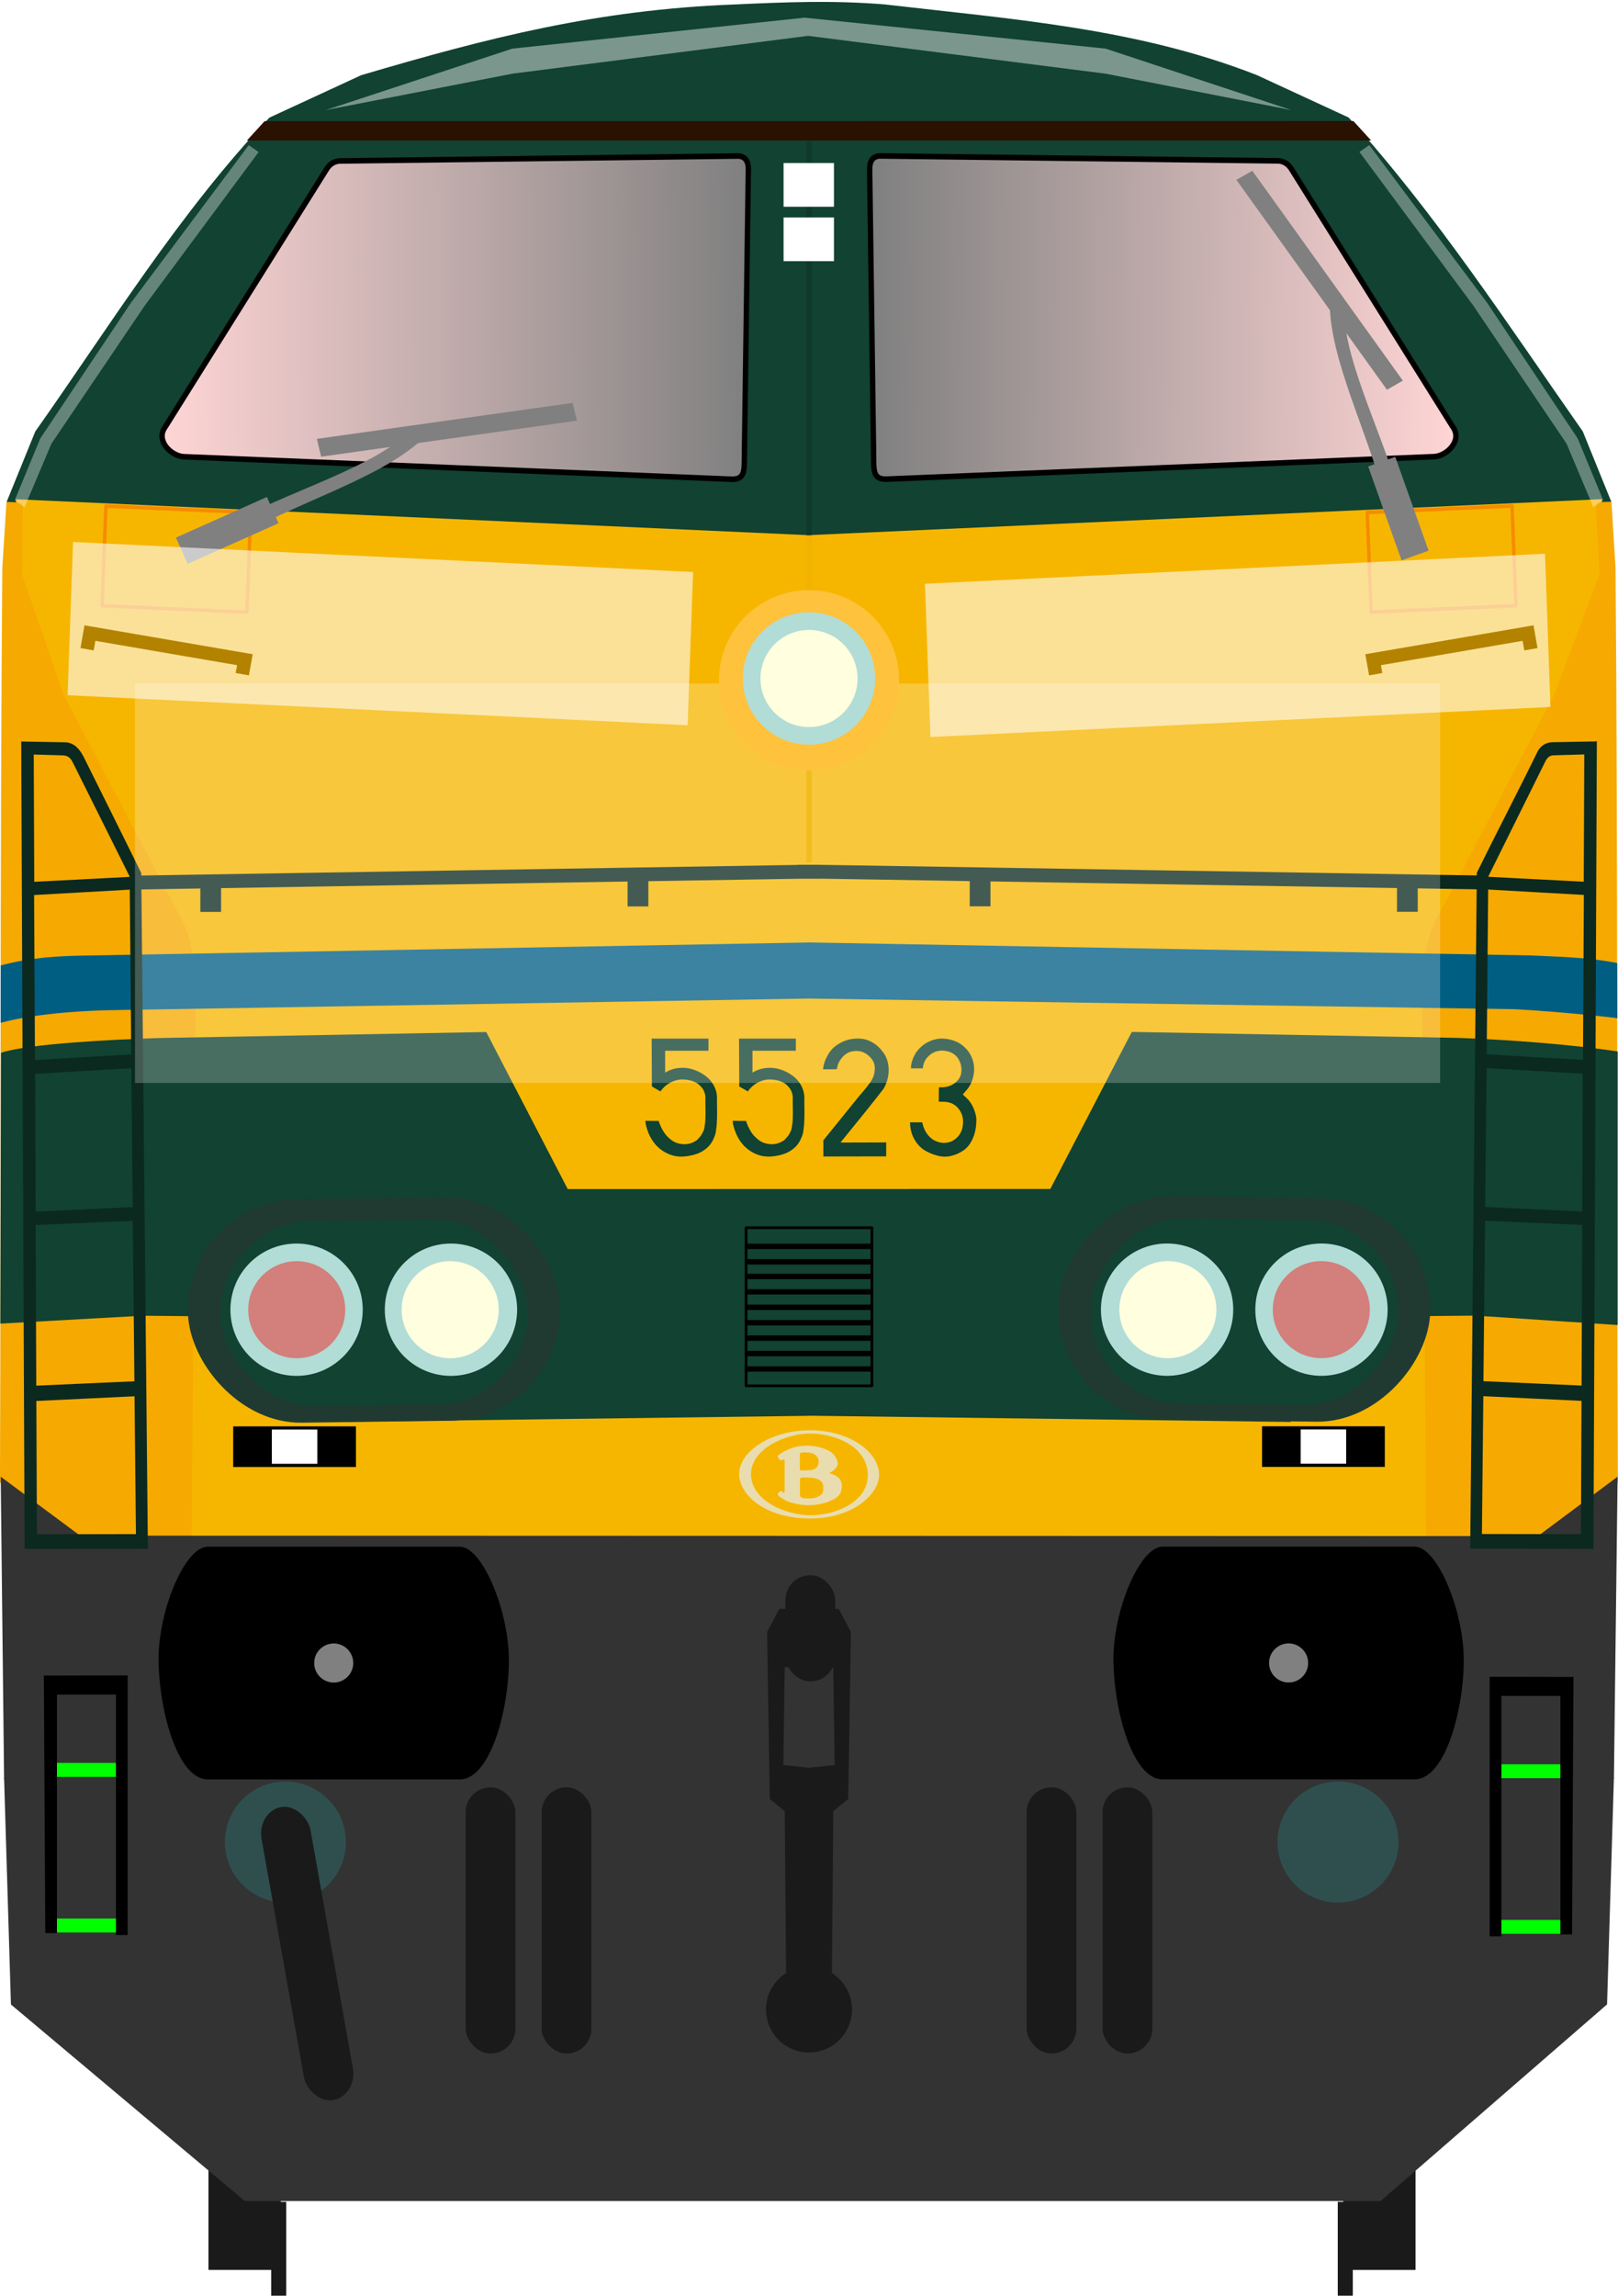
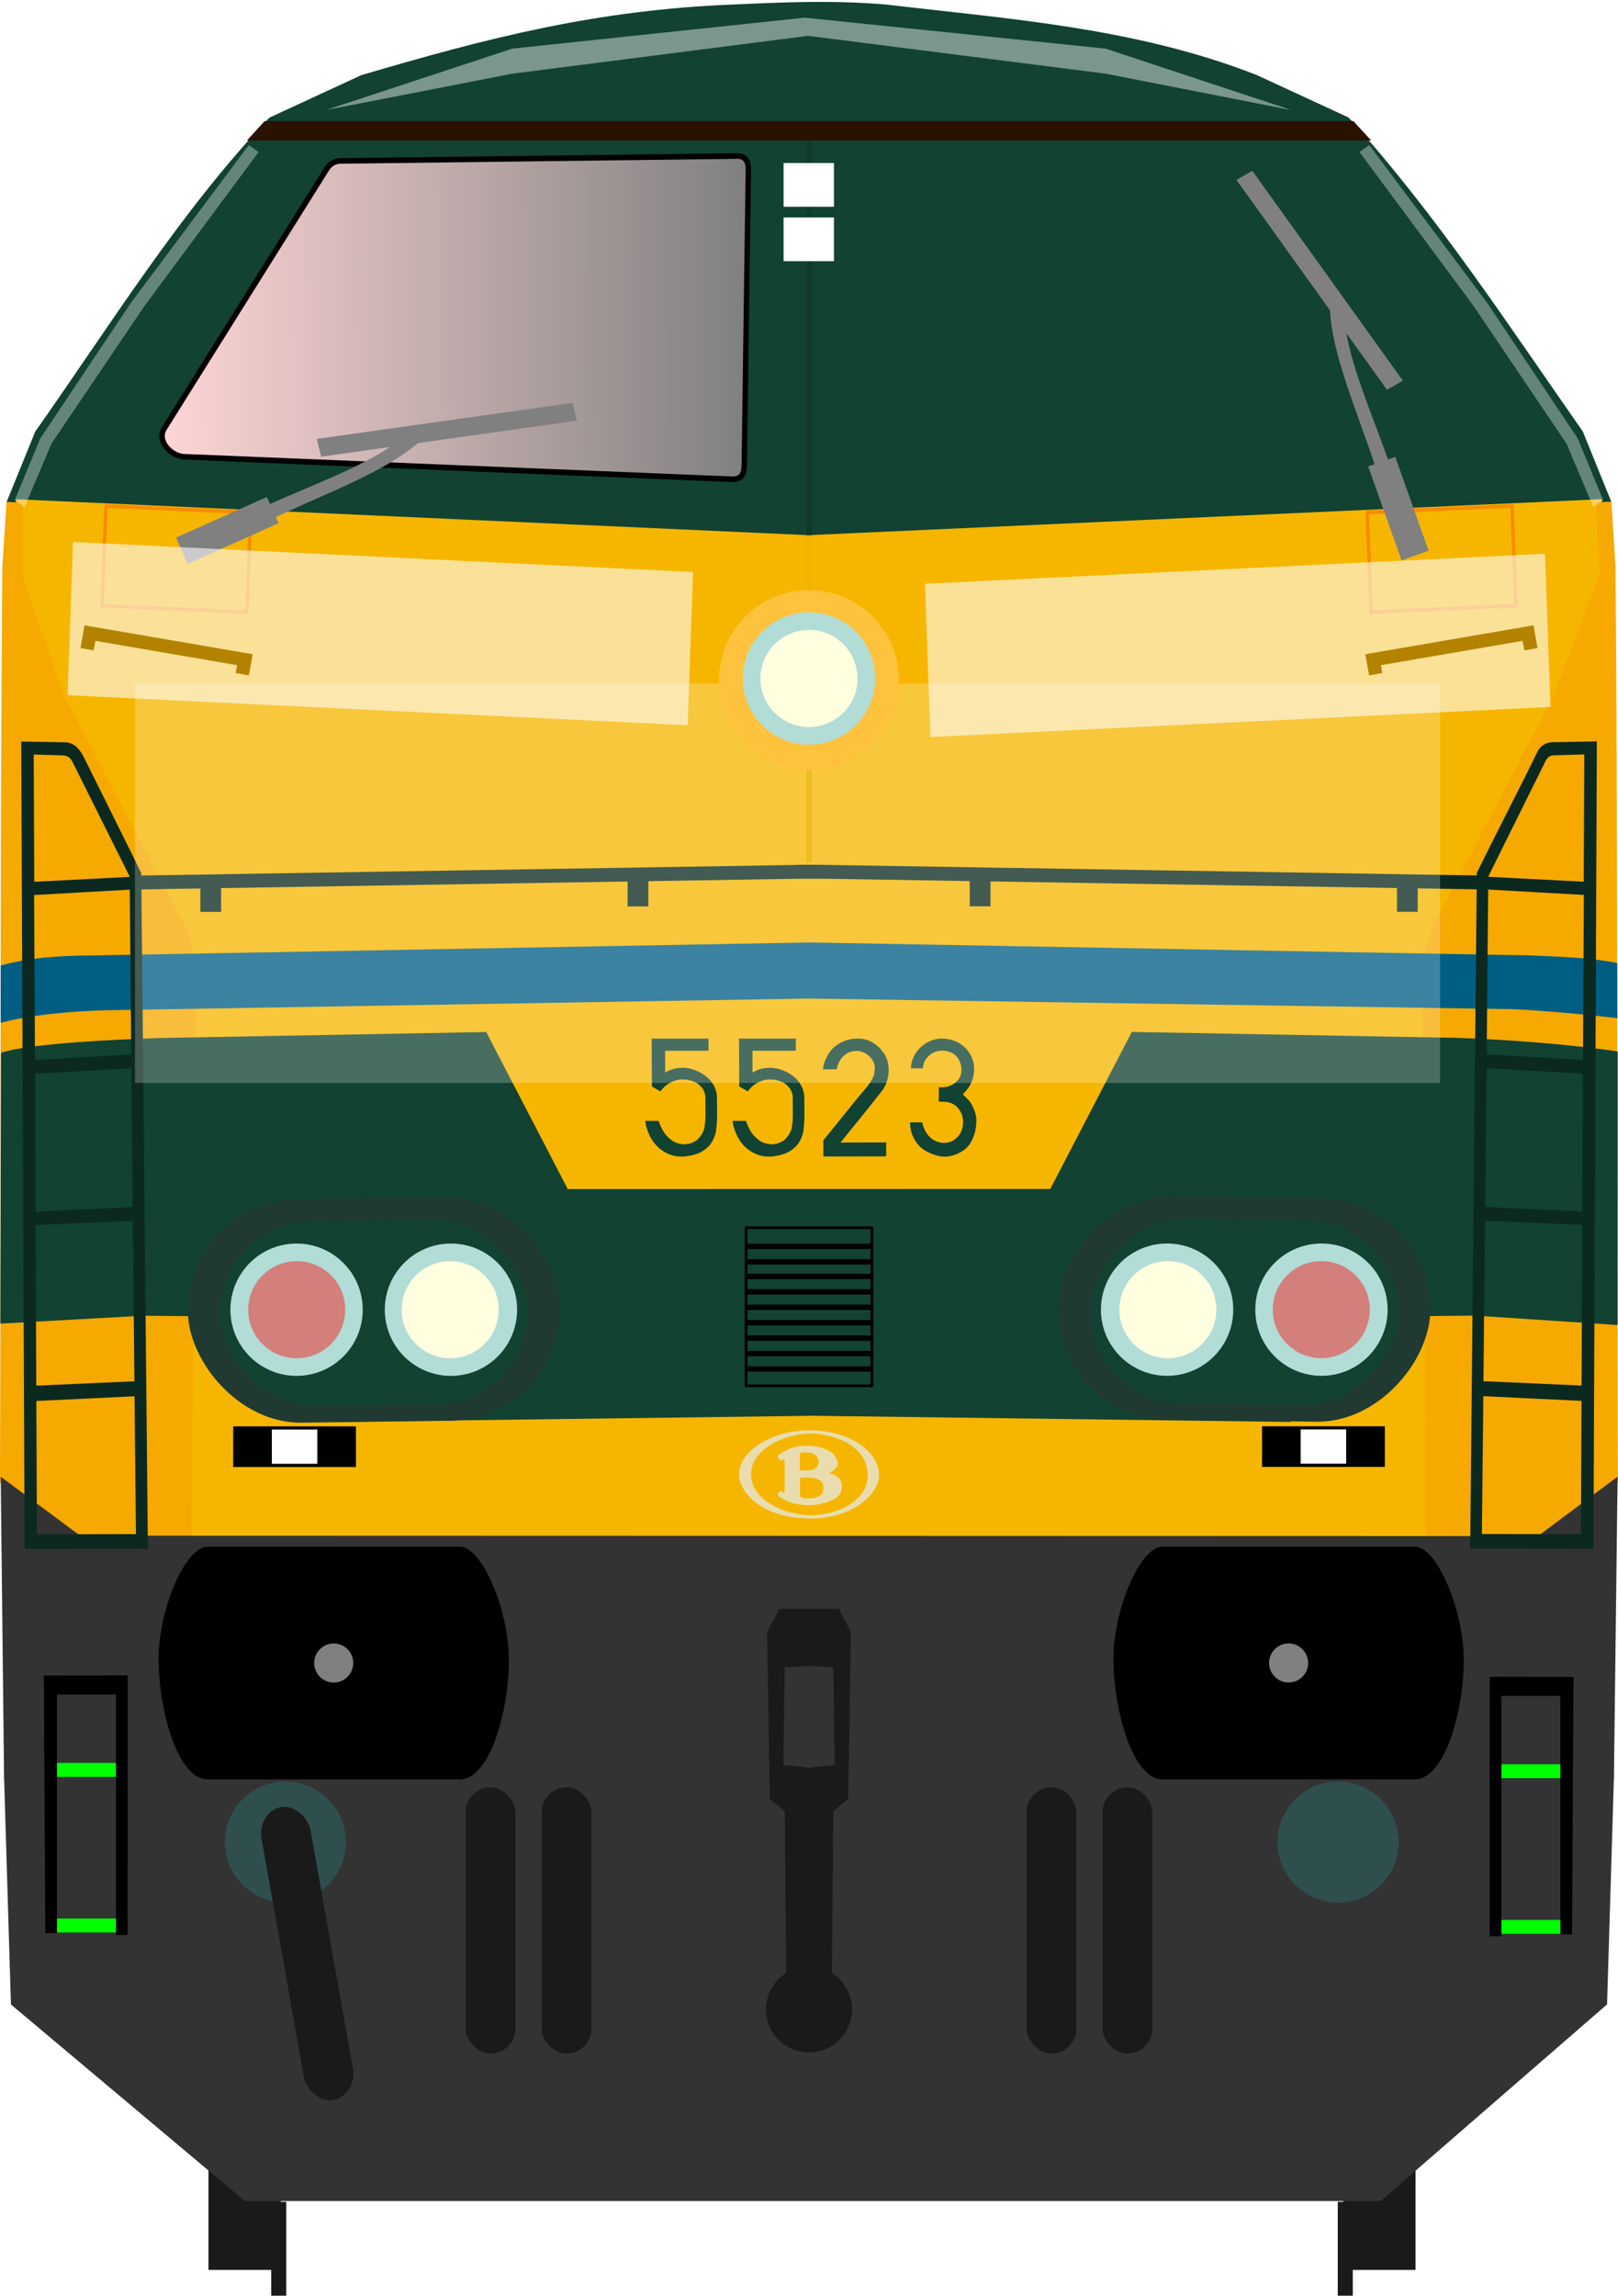
<svg xmlns="http://www.w3.org/2000/svg" version="1.1" height="426.86" width="300.9">
  <defs>
    <linearGradient id="linearGradient4798" y2="316.65" gradientUnits="userSpaceOnUse" y1="317.29" x2="169.78" x1="61.277">
      <stop stop-color="#ffd5d5" offset="0" />
      <stop stop-color="#808080" offset="1" />
    </linearGradient>
    <filter id="filter1899" style="color-interpolation-filters:sRGB" height="2.511" width="1.262" y="-.755" x="-.131">
      <feGaussianBlur stdDeviation="14.164" />
    </filter>
    <filter id="filter2229" style="color-interpolation-filters:sRGB" height="3.512" width="1.292" y="-1.256" x="-.146">
      <feGaussianBlur stdDeviation="6.712" />
    </filter>
    <filter id="filter2536" style="color-interpolation-filters:sRGB" height="1.105" width="1.148" y="-.052" x="-.074">
      <feGaussianBlur stdDeviation="1.322" />
    </filter>
    <filter id="filter2536-6" style="color-interpolation-filters:sRGB" height="1.105" width="1.148" y="-.052" x="-.074">
      <feGaussianBlur stdDeviation="1.322" />
    </filter>
    <filter id="filter2422" style="color-interpolation-filters:sRGB" height="2.95" width="2.732" y="-.975" x="-.866">
      <feGaussianBlur stdDeviation="30.72" />
    </filter>
    <filter id="filter2514" style="color-interpolation-filters:sRGB" height="2.95" width="2.732" y="-.975" x="-.866">
      <feGaussianBlur stdDeviation="30.72" />
    </filter>
  </defs>
  <g transform="translate(-31.17,-245.46)">
    <g fill="#1a1a1a">
      <g transform="translate(-1.67,4.427)">
        <rect y="627.74" width="13.436" x="71.611" height="35.357" />
        <rect y="650.45" width="2.796" x="83.278" height="17.456" />
      </g>
      <rect transform="scale(-1,1)" height="35.357" width="13.436" y="632.17" x="-294.42" />
      <rect transform="scale(-1,1)" height="17.456" width="2.796" y="654.88" x="-282.75" />
    </g>
    <g transform="matrix(1,0,0,1.037,0,-24.503)">
      <path fill="#333" d="m1.185 330.74 1.272 42.139 43.496 36.562h142.17-69.048 138.1l42.116-36.581 1.272-42.139z" transform="matrix(1 0 0 .964 30.746 260.29)" />
      <path fill="#114232" d="m167.6 261.14c-25.341 0.947-45.459 5.903-69.27 12.677l-17.06 7.606c-16.734 17.024-29.558 37.178-43.547 56.29l-5.348 12.677 149.25 9.646s99.414-7.488 149.23-9.665l-5.33-12.678c-13.977-19.248-27.207-38.863-43.55-56.29l-17.06-7.605c-22.321-8.448-45.702-10.039-69.27-12.68-9.78-0.75-18.024-0.418-28.045 0.021z" />
      <path fill="#f6b600" transform="matrix(1 0 0 .964 30.746 260.29)" d="m298.31 92.887-147.39 6.691v0.014l-147.49-6.686-0.258 13.855c5.23 62.867 14.582 127.05 31.948 180.19l115.63-0.637 117.14 0.617c4.225-65.577 20.891-119.47 30.674-180.2z" />
      <path fill="#f6a900" transform="translate(30.741,260.29)" d="m1.635 90.024-0.777 11.816c-0.465 57.02-0.212 105.71-0.434 164.02l16.882 12.114 18.771-0.202 0.706-97.335c0.118-6.923-0.415-12.084-3.242-16.68l-21.298-39.18-7.717-21.501 0.131-12.914z" />
      <path fill="#f6a900" d="m330.85 350.29 0.763 11.828c0.465 57.02 0.212 105.72 0.434 164.03l-16.882 12.114-18.771-0.202-0.706-97.342c-0.118-6.923 0.415-12.084 3.242-16.68l21.298-39.18 8.409-21.61-0.71-12.872z" />
      <path fill="#114232" d="m241.65 445.36-15.152 28.158-89.748 0.019-15.152-28.158-60.797 1.073c-8.037 0.247-24.403 0.997-29.443 2.649l-0.124 48.562 26.473-1.417 9.82 0.09 24.58 18.977 89.438-1.119 0.033-0.019 89.564 1.117 24.578-18.975 9.82-0.09 26.461 1.688 0.016-49.053c-8.541-1.241-19.877-2.089-29.571-2.429z" />
      <path fill="#005e83" d="m181.59 429.32-134.12 2.341c-5.446 0.061-10.731 0.362-16.177 1.786l-0.005 10.297s7.099-2.179 22.504-2.32l127.76-2.049 131.27 1.91c7.913 0.387 19.235 1.555 19.134 1.635l-0.026-9.913c-5.449-1.038-10.712-1.111-16.161-1.365z" />
    </g>
    <g transform="matrix(1,0,0,1.037,0,-24.503)" stroke="#113d32">
      <rect stroke-linejoin="round" transform="matrix(.999 .043 -.04 .999 0 0)" height="17.892" width="26.957" stroke="#f68b00" y="348.63" x="64.881" stroke-width=".64" fill="#f6b600" />
    </g>
    <g transform="matrix(1,0,0,1.037,0,-24.503)">
      <path d="m61.872 336.92 29.926-46.088c0.683-1.173 1.704-1.643 2.652-1.641l73.994-0.884c1.413 0.046 1.919 1.087 1.894 2.399l-0.758 53.033c-0.07 1.776-0.578 2.527-2.273 2.525l-102.03-4.041c-2.44-0.21-5.169-2.97-3.398-5.31z" stroke="#000" stroke-width="1" fill="url(#linearGradient4798)" />
      <path fill="#2b1100" transform="matrix(1 0 0 .964 30.746 260.29)" d="m49.631 22.58-3.293 3.606 209.07-0.02-3.295-3.606z" />
      <g fill="#808080" transform="matrix(.462 .863 .895 -.446 27.408 605.69)">
        <path d="m224.6 97.441c0 11.775 2.917 26.91 0 35.326-0.211 0.907 2.095 2.326 2.391 1.443 2.933-9.851-0.004-24.939 0.438-36.77z" transform="translate(-433.44,64.565)" />
        <rect transform="rotate(-3.254)" ry="0" height="18.386" width="5.303" y="137.51" x="-219.26" />
        <rect transform="matrix(-.331 -.944 .972 -.235 0 0)" height="3.381" width="47.673" y="-264.5" x="-173.78" />
      </g>
    </g>
    <g transform="matrix(.784 0 0 .814 138.44 90.787)">
      <rect y="515.84" x="-81.507" height="9.281" width="29.12" />
      <rect height="7.829" width="10.796" y="516.56" x="-72.345" fill="#fff" />
    </g>
    <path fill="#333" transform="translate(30.746,245.44)" d="m301.25 274.59-14.82 11.05-271.1-0.08-14.773-10.96 0.627 56.19 299.38-0.02z" />
    <path fill="#1a1a1a" d="m181.59 544.61v0.002h-5.492l-2.273 4.293 0.504 31.062 2.779 2.273 0.25 30.095a8 8 0 0 0 -3.736 6.764 8 8 0 0 0 8 8 8 8 0 0 0 8 -8 8 8 0 0 0 -3.736 -6.758l0.25-30.103 2.777-2.273 0.506-31.062-2.273-4.293h-5.555zm0.049 10.61 4.496 0.25 0.252 18.182-4.776 0.504-4.758-0.502 0.254-18.182 4.531-0.252z" />
    <g fill="none" transform="matrix(1,0,0,1.038,-1.171,-30.248)" stroke="#000">
      <path style="color-rendering:auto;text-decoration-color:#000000;color:#000000;isolation:auto;mix-blend-mode:normal;shape-rendering:auto;solid-color:#000000;text-decoration-line:none;image-rendering:auto;white-space:normal;text-indent:0;text-transform:none;text-decoration-style:solid" d="m296.88 138.38-7.771 0.139c-1.038 0.029-1.888 0.589-2.363 1.586-2.732 5.651-8.036 15.887-11.186 22.311l-0.008 0.867-123.07-1.988c-0-0 0-0.006 0-0.006h-3.236c-0 0 0 0.025 0 0.025l-123.05 1.988-0.008-0.867c-3.15-6.423-10.686-21.529-10.686-21.529-0.704-1.352-1.596-2.297-2.863-2.367l-7.765-0.14s0.441 104.64 0.627 149.02l21.92-0.027-1.203-122.51 11.963-0.195v4.361h2.857v-4.408l76.6-1.242v4.635h2.857v-4.682l28.76-0.469c0 0-0 0.006 0 0.006h3.236c0 0-0-0.025 0-0.025l28.775 0.469v4.68h2.857v-4.633l76.6 1.242v4.408h2.857v-4.361l11.963 0.195-1.203 122.51 21.92 0.027c0.186-44.378 0.627-149.02 0.627-149.02zm-1.326 1.395-0.104 24.691-18.723-0.965 0.008-0.705 10.748-21.67c0.551-0.893 1.197-1.191 2.029-1.178zm-289.36 0.019 6.041 0.174c1.041 0.07 1.707 0.608 2.186 1.615l10.592 21.232 0.008 0.705-18.723 0.965zm270.49 25.07 18.791 1.061-0.166 31.658-18.908-1.088zm-251.63 0.019 0.283 31.631-18.908 1.088-0.166-31.658zm251.33 33.168 18.883 1.088-0.084 26.605-19.066-0.885zm-251.04 0.019 0.268 26.809-19.066 0.885-0.084-26.604zm250.76 28.348 19.072 0.816-0.131 30.857-19.25-0.861zm-250.49 0.019 0.309 30.812-19.25 0.861-0.131-30.857zm250.17 32.578 19.254 0.922-0.113 25.746-19.414-0.033zm-249.85 0.019 0.273 26.635-19.414 0.033-0.113-25.746z" transform="matrix(1 0 0 .964 31.917 265.52)" stroke="#0b291f" fill="#0b291f" />
    </g>
    <g transform="translate(1.6162e-7,2.6508e-6)">
      <circle cy="587.97" cx="84.241" r="11.25" fill="#2f4f4f" />
      <g fill="#1a1a1a" transform="translate(2.034)">
        <rect ry="4.625" height="49.502" width="9.25" y="577.79" x="115.74" />
        <rect ry="4.625" height="49.502" width="9.25" y="577.79" x="129.87" />
        <rect ry="4.625" height="49.502" width="9.25" y="577.79" x="220.06" />
        <rect ry="4.625" height="49.502" width="9.25" y="577.79" x="234.18" />
        <rect transform="rotate(-10.084)" ry="5.17" height="55.336" width="9.25" y="586.74" x="-26.267" />
      </g>
-       <rect ry="4.625" height="19.751" width="9.25" y="538.35" x="177.24" fill="#1a1a1a" />
      <circle cy="587.97" cx="280" r="11.25" fill="#2f4f4f" />
    </g>
  </g>
  <circle cy="135.13" cx="148.66" r="0" fill="#f6a900" />
  <circle cy="135.28" cx="148.66" r="0" fill="#b2dcd6" />
  <circle cy="134.89" cx="148.66" r="0" fill="#0f0" />
  <g stroke="#113d32" transform="matrix(-1,0,0,1.037,332.07,-269.98)">
    <rect stroke-linejoin="round" transform="matrix(.999 .043 -.04 .999 0 0)" height="17.892" width="26.957" stroke="#f68b00" y="348.63" x="64.881" stroke-width=".639" fill="#f6b600" />
  </g>
  <g transform="matrix(-1,0,0,1.037,332.07,-269.98)">
-     <path stroke="#000" stroke-width="1px" d="m61.872 336.92 29.926-46.088c0.683-1.173 1.704-1.643 2.652-1.641l73.994-0.884c1.413 0.046 1.919 1.087 1.894 2.399l-0.758 53.033c-0.07 1.776-0.578 2.527-2.273 2.525l-102.03-4.041c-2.44-0.21-5.169-2.97-3.398-5.31z" fill="url(#linearGradient4798)" />
    <g transform="matrix(.967 .273 .283 -.932 228.15 556.27)" fill="#808080">
      <path d="m224.6 97.441c0 11.775 2.917 26.91 0 35.326-0.211 0.907 2.095 2.326 2.391 1.443 2.933-9.851-0.004-24.939 0.438-36.77z" transform="translate(-433.44,64.565)" />
      <rect transform="rotate(-3.254)" ry="0" height="18.386" width="5.303" y="137.51" x="-219.26" />
      <rect transform="matrix(-.331 -.944 .972 -.235 0 0)" height="3.381" width="47.673" y="-264.5" x="-173.78" />
    </g>
  </g>
  <g transform="matrix(-.784 0 0 .814 193.63 -154.69)">
    <rect y="515.84" width="29.12" x="-81.507" height="9.281" />
    <rect height="7.829" width="10.796" y="516.56" x="-72.345" fill="#fff" />
  </g>
  <g stroke="#000" transform="translate(-331.94,235.69)">
    <rect stroke-linejoin="round" fill-opacity="0" height="29.398" width="23.399" y="-7.406" x="470.69" stroke-width=".5" />
    <g stroke-width="1px" transform="translate(333.48,-226.35)" fill="none">
      <path d="m137.45 228h22.909" />
      <path d="m137.45 230.87h22.909" />
      <path d="m137.45 233.74h22.909" />
      <path d="m137.45 236.61h22.909" />
      <path d="m137.45 239.47h22.909" />
      <path d="m137.45 242.34h22.909" />
      <path d="m137.45 245.21h22.909" />
      <path stroke="#000" stroke-width="1px" d="m137.45 222.41h22.909" fill="none" />
      <path stroke="#000" stroke-width="1px" d="m137.45 225.28h22.909" fill="none" />
    </g>
  </g>
  <g transform="matrix(1.544,0,0,1.331,37.868,-83.841)">
    <rect height="1.945" width="7.74" y="309.27" x="-18.28" fill="#0f0" />
    <rect height="1.945" width="7.74" y="331.01" x="-18.123" fill="#0f0" />
    <path d="m-19.245 297.07 0.175 35.976h1.404v-33.324h7.107v33.587h1.405l0.01-36.262z" />
  </g>
  <g transform="matrix(-1.544,0,0,1.331,262.91,-83.591)">
    <rect height="1.945" width="7.74" y="309.27" x="-18.28" fill="#0f0" />
    <rect height="1.945" width="7.74" y="331.01" x="-18.123" fill="#0f0" />
    <path d="m-19.245 297.07 0.175 35.976h1.404v-33.324h7.107v33.587h1.405l0.01-36.262z" />
  </g>
  <g fill="#fff" transform="matrix(1 0 0 1.16 -3.197 -8.012)">
    <rect fill-opacity=".59" transform="matrix(1.365 .057 -.016 .388 -26.31 53.112)" height="63.308" filter="url(#filter2422)" width="84.474" y="100.01" x="32.739" />
    <rect fill-opacity=".588" transform="matrix(-1.365 .057 .016 .388 333.61 54.996)" height="63.308" filter="url(#filter2514)" width="84.474" y="100.01" x="32.739" />
  </g>
  <g stroke="#b38300" stroke-width="2.5" transform="translate(0.413,2.2711e-6)" fill="none">
    <path d="m15.782 120.72 0.53-3.005 28.816 4.95-0.486 2.696" />
    <path d="m284.29 120.72-0.53-3.005-28.816 4.95 0.486 2.696" fill="none" />
  </g>
  <g transform="translate(0 1.129)">
    <rect ry="20.79" transform="matrix(1 -.013 .018 1 0 0)" height="41.58" width="69.221" y="222.49" x="30.568" fill="#203a32" />
    <rect ry="17.177" transform="matrix(1 -.013 .018 1 0 0)" height="34.355" width="57.193" y="226.62" x="36.572" fill="#114232" />
    <g transform="matrix(.896 0 0 .896 -24.382 -199.33)">
      <circle cy="493" cx="88.768" r="13.732" fill="#b2dcd6" />
      <circle cy="493" cx="120.81" r="13.732" fill="#b2dcd6" />
      <circle cy="493" cx="120.65" r="10.07" fill="#ffffe0" />
      <circle fill-opacity=".424" cy="493" cx="88.8" r="10.07" fill="#f00" />
    </g>
    <rect ry="20.79" transform="matrix(-1 -.013 -.018 1 0 0)" height="41.579" width="69.22" y="218.4" x="-270.29" fill="#203a32" />
    <rect ry="17.177" transform="matrix(-1 -.013 -.018 1 0 0)" height="34.354" width="57.192" y="222.54" x="-264.29" fill="#114232" />
    <g transform="matrix(-.896 0 0 .896 325.29 -199.34)">
      <circle cy="493" cx="88.768" r="13.732" fill="#b2dcd6" />
      <circle cy="493" cx="120.81" r="13.732" fill="#b2dcd6" />
      <circle cy="493" cx="120.65" r="10.07" fill="#ffffe0" />
      <circle fill-opacity=".422" cy="493" cx="88.8" r="10.07" fill="#f00" />
    </g>
  </g>
  <path d="m150.45 99.591v-73.361" stroke-opacity=".512" stroke="#0d3125" stroke-width="1px" fill="none" />
  <rect height="8.132" width="9.37" y="40.431" x="145.72" fill="#fff" />
  <rect height="8.132" width="9.37" y="30.312" x="145.72" fill="#fff" />
  <g transform="matrix(.151 0 0 .151 139.31 266.01)">
    <path d="m74.809-0.458c-48.164 0-87.032 26.386-87.032 53.748 0 26.258 32.467 54.74 87.032 54.9 52.801 0.32 85.291-30.082 85.291-53.62-0.16-29.282-37.61-55.028-85.291-55.028" fill="#e9ddaf" />
    <path d="m75.129 3.543c-29.283 0-72.647 18.385-72.823 49.923 0 32.322 42.1 50.723 73.463 50.723s70.39-16.641 70.39-49.123c0.016-36.803-42.388-51.524-71.031-51.524" fill="#f6b600" />
    <path d="m35.926 33.289c-0.96-1.6-0.96-2.384 1.28-3.824 2.08-1.44 14.081-10.897 33.107-10.897 19.042 0 28.659 6.561 31.379 8.481 2.72 2.08 7.521 8.161 7.521 13.441-0.176 5.44-6.561 9.617-8.177 10.401-1.6 0.8-2.88 1.28 0.176 2.384 3.2 1.12 12.961 3.68 12.961 14.897 0 11.025-6.241 14.881-13.921 18.241-7.825 3.36-17.442 5.44-27.523 5.44s-22.082-2.88-27.683-5.92c-5.601-3.024-8.321-4.96-8.961-5.904-0.64-0.976-1.44-1.616-0.16-3.04 1.28-1.28 1.28-1.28 2.08-2.08 0.8-0.64 1.28-0.8 2.08-0.16 0.96 0.64 1.92 1.6 1.92 1.6s1.76 0.32 1.76-1.6v-38.099s0-1.6-1.456-1.104c-1.28 0.48-2.72 1.6-4.16 0.48-1.424-1.12-1.424-1.28-2.224-2.736" fill="#e9ddaf" />
    <path d="m62.488 29.144v18.561s-0.336 1.28 1.92 1.28c1.6 0 10.081-0.16 10.081-0.16s11.201 0 11.201-10.561c0-10.721-12.977-11.361-12.977-11.361s-4-0.336-7.521 0c-2.88 0.32-2.704 2.24-2.704 2.24" fill="#f6b600" />
    <path d="m62.648 60.347v19.201s0 3.84 6.081 3.84c5.92 0 10.721 0.64 15.681-1.92 4.8-2.56 7.025-3.36 7.025-11.681 0-8.161-6.721-11.841-18.882-12.001-3.36-0.16-5.92 0-7.361 0-2.704 0.16-2.544 2.56-2.544 2.56" fill="#f6b600" />
  </g>
  <g transform="matrix(1.018 0 0 1.018 -31.17 -269.96)" fill="#114232">
    <path d="m153.55 476.25q-1.791-0.518-3.064-1.877-1.251-1.381-1.791-3.387-0.065-0.259-0.129-0.518-0.043-0.28-0.043-0.41l-0.022-0.151q1.251 0.022 2.438 0.022 0.518 1.575 1.381 2.611 0.885 1.014 1.855 1.381 0.971 0.345 1.942 0.237 0.971-0.129 1.791-0.712 0.302-0.28 0.518-0.539 0.237-0.259 0.41-0.583 0.173-0.324 0.28-0.539 0.129-0.237 0.194-0.69 0.086-0.475 0.108-0.734 0.043-0.28 0.065-0.928 0.022-0.669 0.022-1.036 0-0.388-0.022-1.295 0-0.928 0-1.489-0.043-1.014-0.669-1.791-0.626-0.798-1.597-1.143-0.949-0.345-2.028-0.324-1.057 0-2.136 0.583-1.057 0.561-1.791 1.597-0.777-0.453-1.554-0.906l-0.043-8.738h10.378v2.222h-7.918v3.992q1.143-0.712 2.481-0.841 1.338-0.151 2.524 0.237 1.208 0.367 2.201 1.079 1.014 0.69 1.618 1.748 0.604 1.057 0.647 2.222 0 0.216 0 0.993 0.022 0.755 0.022 1.899 0 0.885-0.043 1.597-0.022 0.712-0.086 1.143-0.043 0.432-0.108 0.798-0.065 0.345-0.129 0.496-0.043 0.151-0.108 0.324-0.065 0.151-0.086 0.173-0.367 1.014-1.187 1.791-0.82 0.755-1.855 1.143-1.014 0.367-2.201 0.496t-2.265-0.151z" />
    <path d="m169.51 476.25q-1.791-0.518-3.064-1.877-1.251-1.381-1.791-3.387-0.065-0.259-0.129-0.518-0.043-0.28-0.043-0.41l-0.022-0.151q1.251 0.022 2.438 0.022 0.518 1.575 1.381 2.611 0.885 1.014 1.855 1.381 0.971 0.345 1.942 0.237 0.971-0.129 1.791-0.712 0.302-0.28 0.518-0.539 0.237-0.259 0.41-0.583 0.173-0.324 0.28-0.539 0.129-0.237 0.194-0.69 0.086-0.475 0.108-0.734 0.043-0.28 0.065-0.928 0.022-0.669 0.022-1.036 0-0.388-0.022-1.295 0-0.928 0-1.489-0.043-1.014-0.669-1.791-0.626-0.798-1.597-1.143-0.949-0.345-2.028-0.324-1.057 0-2.136 0.583-1.057 0.561-1.791 1.597-0.777-0.453-1.554-0.906l-0.043-8.738h10.378v2.222h-7.918v3.992q1.143-0.712 2.481-0.841 1.338-0.151 2.524 0.237 1.208 0.367 2.201 1.079 1.014 0.69 1.618 1.748 0.604 1.057 0.647 2.222 0 0.216 0 0.993 0.022 0.755 0.022 1.899 0 0.885-0.043 1.597-0.022 0.712-0.086 1.143-0.043 0.432-0.108 0.798-0.065 0.345-0.129 0.496-0.043 0.151-0.108 0.324-0.065 0.151-0.086 0.173-0.367 1.014-1.187 1.791-0.82 0.755-1.855 1.143-1.014 0.367-2.201 0.496t-2.265-0.151z" />
    <path d="m187.42 454.89q-1.748-0.065-3.344 0.82-1.597 0.863-2.352 2.417-0.647 1.165-0.755 2.373 0.216 0 1.122 0 0.928-0.022 1.402-0.022 0.173-1.295 1.1-2.287 0.949-0.993 2.244-1.036 1.424-0.108 2.568 0.949 1.143 1.036 1.014 2.46-0.022 0.561-0.194 1.1-0.173 0.518-0.518 1.057-0.345 0.518-0.626 0.863-0.259 0.345-0.755 0.928-0.496 0.583-0.712 0.82-2.201 2.697-6.581 8.134v2.956l11.478-0.022v-2.546l-8.35 0.022q5.286-6.473 7.832-9.774 0.647-1.057 0.863-2.265 0.237-1.23-0.022-2.481-0.259-1.251-1.057-2.179-0.777-1.057-1.942-1.683t-2.417-0.604z" />
    <path d="m196.9 470.81-0.043-0.626q0.41 0 1.079 0 0.69 0 1.165 0 0.216 1.122 0.777 1.963 0.561 0.82 1.273 1.251 0.712 0.41 1.51 0.518 0.798 0.086 1.51-0.151 0.734-0.259 1.316-0.841 0.604-0.604 0.885-1.467 0.539-2.093-0.475-3.538-0.993-1.467-2.87-1.489l-0.906-0.022q0-0.539 0-1.424 0.022-0.885 0.022-1.208h0.863q1.079-0.108 1.855-0.626 0.798-0.539 1.143-1.273 0.345-0.755 0.237-1.683-0.086-0.928-0.669-1.791-0.669-0.885-1.748-1.165-1.079-0.302-2.071-0.022-0.971 0.259-1.726 1.1-0.734 0.82-0.82 2.007-1.381 0-2.179 0 0-0.885 0.388-1.834 0.41-0.949 0.863-1.467 0.906-1.079 2.115-1.618 1.23-0.561 2.46-0.518 1.23 0.043 2.352 0.518 1.122 0.453 1.963 1.402 0.863 0.949 1.208 2.201 0.367 1.338 0.043 2.783-0.302 1.424-1.23 2.503l-0.69 0.798 0.669 0.626q0.798 0.734 1.251 1.791 0.475 1.036 0.561 2.05 0.022 1.963-0.604 3.452-0.626 1.489-1.64 2.222-1.014 0.734-2.265 1.057-1.251 0.324-2.524 0t-2.373-0.971q-1.079-0.669-1.812-1.855-0.734-1.208-0.863-2.654z" />
  </g>
  <g transform="translate(.461 -0)">
    <g transform="matrix(1.075,0,0,1.075,-448.98,-260.68)">
      <path d="m453.14 510.02c-3.929 0.017-8.62 11.143-8.48 19.843 0.146 8.999 3.425 20.408 8.48 20.408h43.641c5.055 0 8.334-11.196 8.48-20.195 0.141-8.701-4.551-20.04-8.48-20.057z" />
      <circle cy="530.14" cx="474.96" r="3.378" fill="#808080" />
    </g>
    <g transform="matrix(1.075,0,0,1.075,-271.4,-260.69)">
      <path d="m453.14 510.02c-3.929 0.017-8.62 11.143-8.48 19.843 0.146 8.999 3.425 20.408 8.48 20.408h43.641c5.055 0 8.334-11.196 8.48-20.195 0.141-8.701-4.551-20.04-8.48-20.057z" />
      <circle cy="530.14" cx="474.96" r="3.378" fill="#808080" />
    </g>
  </g>
  <g fill="#fff">
    <g fill-opacity=".352" transform="matrix(1 0 0 1 .34 0)">
      <path d="m50.408-4.628h2.238l-1.153 35.612 0.355 30.927 2.62 12.539h-2.239l-2.64-12.165-0.505-30.329z" transform="rotate(34.706,-2.44,3.994)" filter="url(#filter2536)" />
      <path d="m50.408-4.628h2.238l-1.153 35.612 0.355 30.927 2.62 12.539h-2.239l-2.64-12.165-0.505-30.329z" transform="matrix(-.822 .569 .569 .822 298.38 2.1)" filter="url(#filter2536-6)" />
    </g>
    <path d="m60.907 27.334 54.356-5.755 55.98 5.755 34.53 11.425-34.53-6.764-55.34-7.035-54.996 7.035-34.692 6.764z" fill-opacity=".445" transform="matrix(1 0 0 1 34.377 -18.293)" filter="url(#filter2229)" />
    <rect fill-opacity=".234" transform="matrix(.935 0 0 1.65 9.461 -67.124)" height="45.006" filter="url(#filter1899)" width="259.59" y="117.71" x="16.726" />
  </g>
  <path d="m150.45 99.591v60.759" stroke-opacity=".48" stroke="#ebae00" stroke-width="1px" fill="none" />
  <circle cy="126.48" cx="150.45" r="16.747" fill="#ffc23c" />
  <circle cy="126.16" cx="150.45" r="12.309" fill="#b2dcd6" />
  <circle cy="126.16" cx="150.45" r="9.027" fill="#ffffe0" />
</svg>